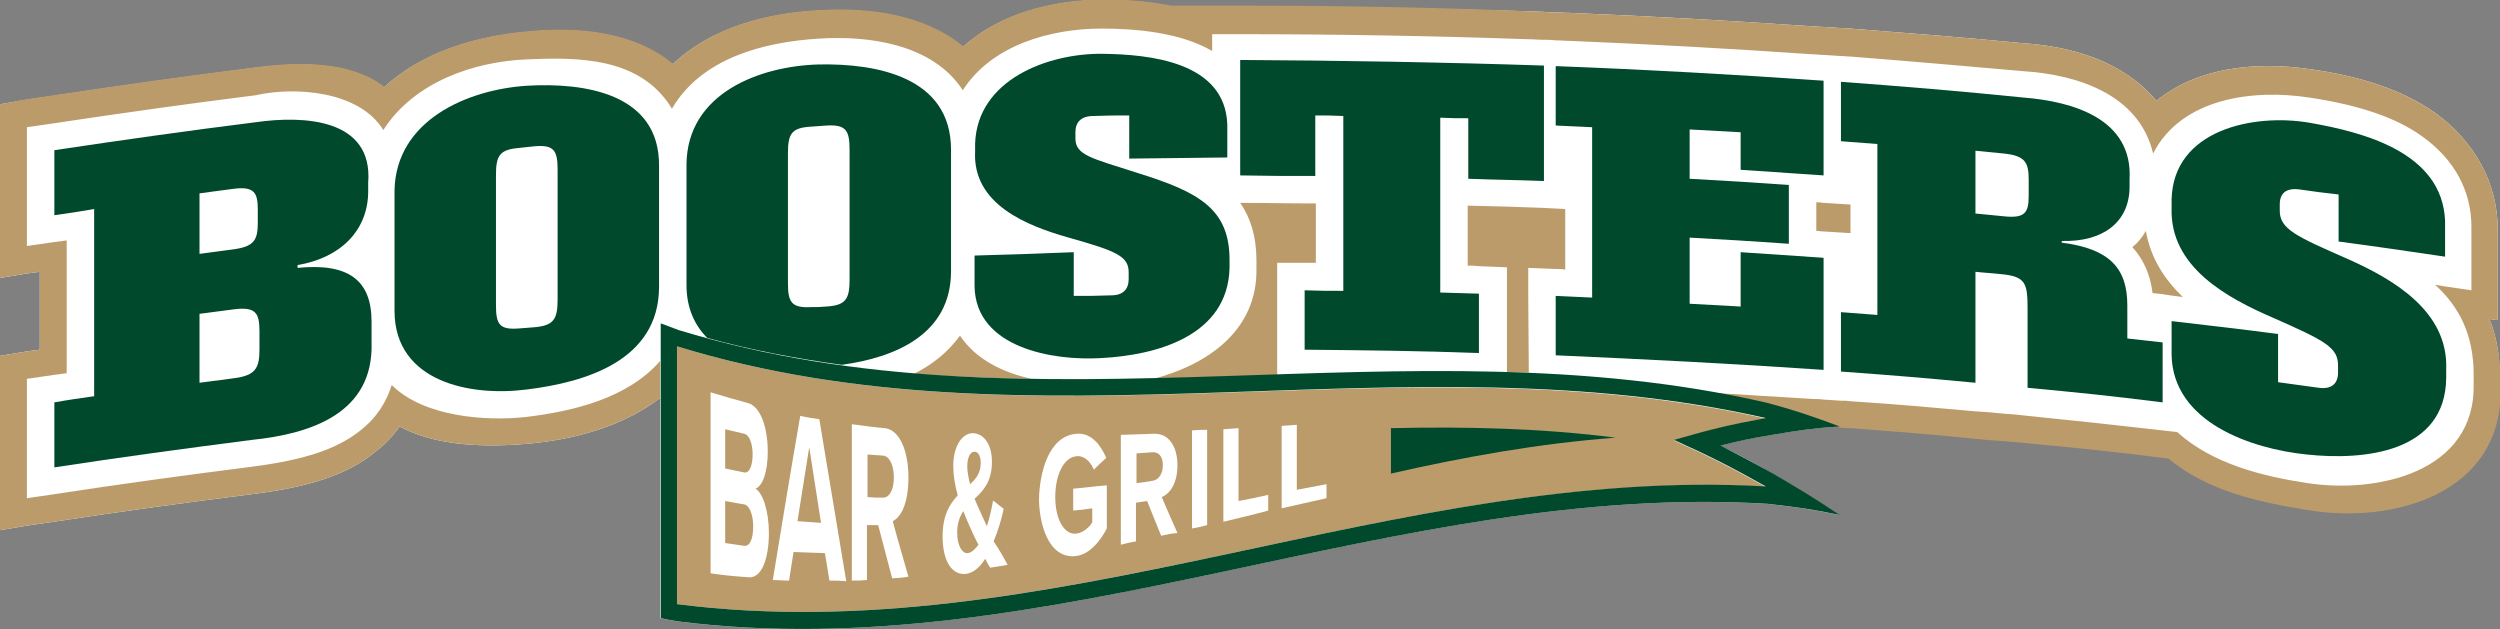
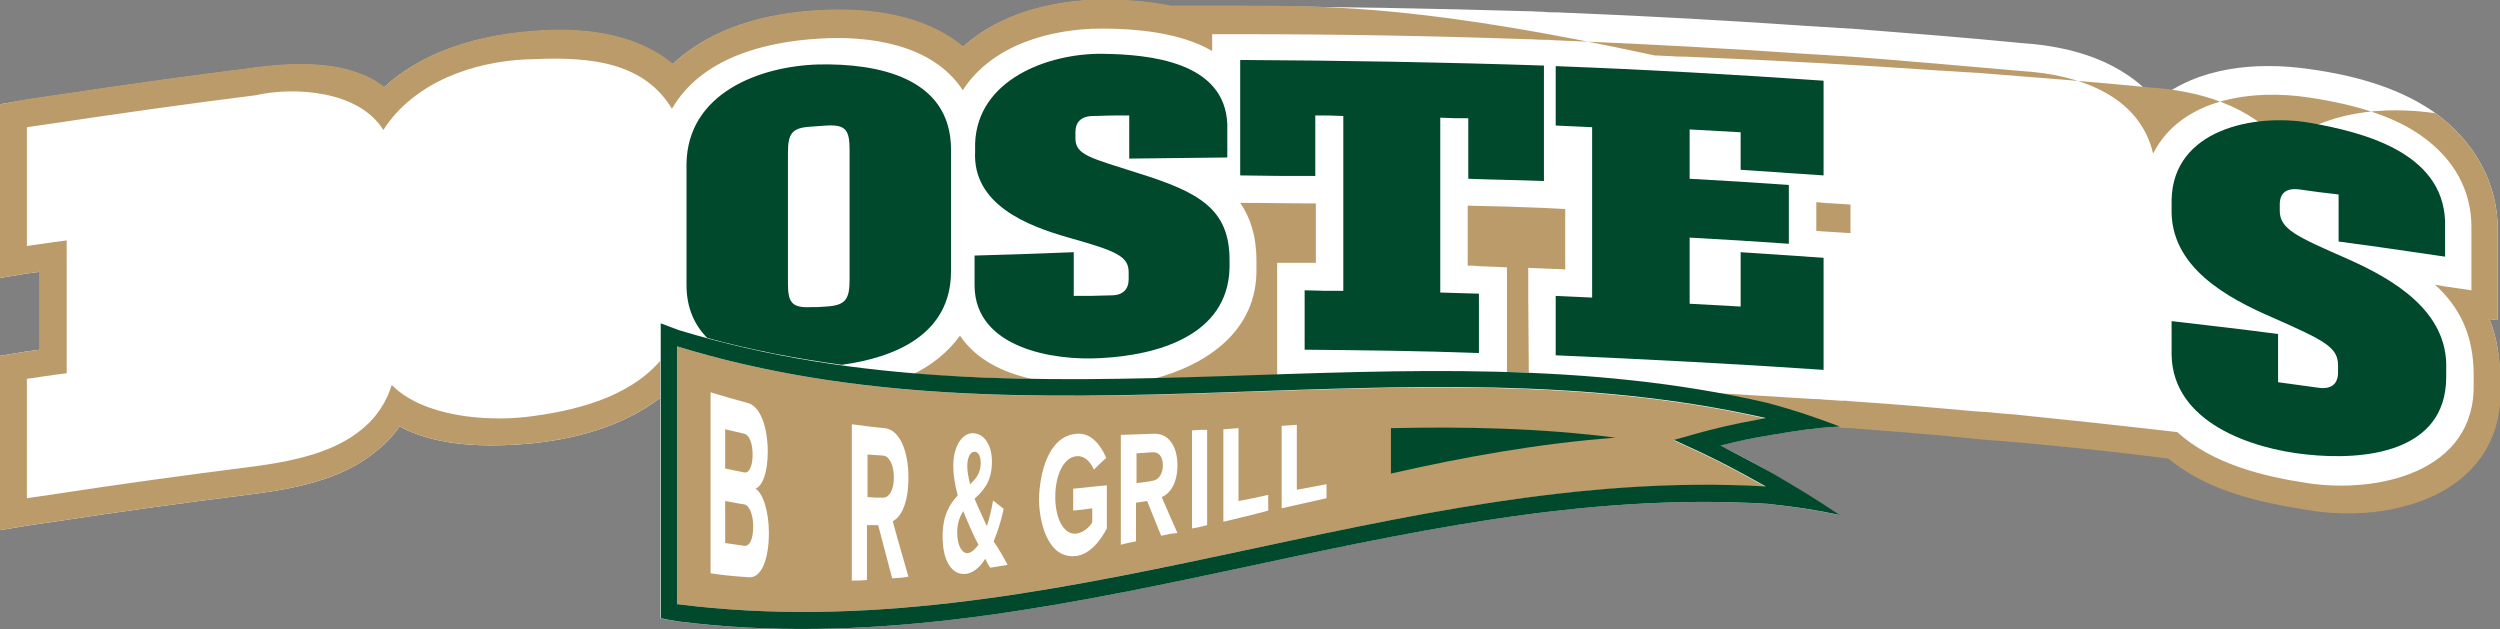
<svg xmlns="http://www.w3.org/2000/svg" id="Layer_1" x="0px" y="0px" viewBox="0 0 446.1 112.3" style="enable-background:new 0 0 446.1 112.3;" xml:space="preserve">
  <rect x="0" y="0" width="446.1" height="112.3" fill="#808080" stroke="none" />
  <style type="text/css">	.st0{fill:#FFFFFF;}	.st1{fill:#BC9B6A;}	.st2{fill:none;}	.st3{fill:#00492C;}</style>
  <path class="st0" d="M444.2,56.9c0.6,0.1,0.9,0.2,1.5,0.2v-4.9c0-1.9,0-2.9,0-4.9V41c0-8.2-4-15.6-11.1-20.8 c-5.6-4-13.1-6.6-22.7-7.9c-9.2-1.3-19.7-0.4-27.1,5.7c-6-7.1-15-9.7-23.9-10.3c-10.2-1-20.4-1.8-30.7-2.6c-0.7,0-1.1-0.1-1.8-0.1 c-1.2-0.1-1.8-0.1-3.1-0.2c-0.7,0-1.1-0.1-1.8-0.1c-14.4-1-28.8-1.8-43.3-2.4c-1.1,0-1.6-0.1-2.7-0.1c-0.9,0-1.3,0-2.2-0.1 c-1.1,0-1.6-0.1-2.7-0.1c-17.2-0.5-34.3-0.8-51.5-0.9c-2,0-2.9,0-4.9,0c-2.9,0-4.4,0-7.4,0c-4.4-0.9-8.8-1.1-12.3-1.1 c-8.7,0.1-18.1,2.4-24.7,8.4c-7.1-5.9-17.1-7-25.8-6.5c-9.2,0.5-19.1,3-26,9.6c-7.1-5.9-17.3-6.7-26.1-5.8c-9,0.8-18.6,3.6-25.4,9.9 c-6.1-4.7-15.2-4.5-23-3.5c-12,1.5-24,3.2-36,5c-1.9,0.3-2.9,0.4-4.8,0.7S1.9,18.3,0,18.6v31c1.9-0.3,2.9-0.5,4.8-0.8 c0.9-0.1,1.4-0.2,2.3-0.3v13.9c-0.9,0.1-1.4,0.2-2.3,0.3C2.9,63,1.9,63.2,0,63.5v31.1c1.9-0.3,2.9-0.5,4.8-0.8s2.9-0.4,4.8-0.7 c11.7-1.8,23.4-3.4,35.2-4.9c10.5-1.3,17.2-3.5,22.2-7.6c1.7-1.3,3.1-2.8,4.3-4.5c5.6,3,13.2,3.9,22.6,3.1c8.3-0.7,17.1-3,23.9-8.2 c0,4,0,7.7,0,13c0,9.2,0,13.8,0,23c0,1.3,0,2,0,3.3c1.3,0.3,1.9,0.4,3.2,0.6c66.4,8.3,128-25,194.3-21c5.2,0.6,7.7,0.9,12.9,2 c-4.8-3.2-7.3-4.7-12.1-7.5c-3.7-2.1-5.5-3.1-9.2-4.9c3.7-0.9,5.5-1.3,9.2-1.9c4.8-0.8,7.3-1.2,12.1-1.5c-0.1,0-0.1,0-0.2-0.1 c0.1,0,0.2,0,0.3,0c0.7,0.1,1.1,0.1,1.8,0.1c8.9,0.7,13.4,1,22.2,1.9c1.9,0.2,2.9,0.3,4.9,0.4c1.8,0.2,2.6,0.2,4.4,0.4 c9.6,0.9,14.5,1.4,24.1,2.6c0.4,0.1,0.6,0.1,1,0.1c7.1,5.9,16.2,7.8,24.8,9.2c15.2,2.6,35-2.8,34.5-21.9v-1.5 C446.1,63.6,445.5,60.1,444.2,56.9L444.2,56.9z M171.3,67.2c0,0-0.1,0-0.1,0C171.2,67.2,171.2,67.2,171.3,67.2 C171.2,67.2,171.3,67.2,171.3,67.2L171.3,67.2z" />
  <path class="st1" d="M324.1,36.1v5.1c0.5,0,0.8,0.1,1.3,0.1c1.9,0.1,2.9,0.2,4.8,0.3v-5.1c-1.9-0.1-2.8-0.2-4.8-0.3 C324.8,36.1,324.6,36.1,324.1,36.1z" />
-   <path class="st1" d="M382.9,41.2c-0.6,1.1-1.4,2.1-2.4,2.9c2,2.2,3.2,4.9,3.6,8.2c1.2,0.1,1.9,0.2,3.1,0.4c0.9,0.1,1.4,0.2,2.3,0.3 C386.3,49.9,383.8,46.2,382.9,41.2L382.9,41.2z" />
  <path class="st2" d="M117.9,57.8c1.3,0.5,1.9,0.7,3.2,1.2c1.7,0.5,3.4,1,5.1,1.5c-2.3-2.3-3.7-5.4-3.7-9.4c0-8.7,0-13,0-21.7 c0.2-12.5,12.9-17.5,23.6-17.7c10.3-0.2,23.7,2.2,23.6,15.2c0,8.7,0,13,0,21.7c0,11.3-10,15.4-19.5,16.8c4.3,0.6,8.6,1.1,12.9,1.4 c3.2-1.6,6-3.8,8.2-6.8c2.9,4.3,7.7,6.6,12.8,7.7c7.2,0.1,14.5,0,21.7-0.1c9.6-2.4,18.5-8.6,18.4-19.7v-1.4c0-4.4-1.1-7.7-2.9-10.3 c5.4,0,8,0,13.4,0.1c0,0,0.1,0,0.1,0V47c-0.8,0-1.2,0-2,0c-2,0-2.9,0-4.9,0v19.9c13.6-0.4,27.2-0.8,40.9-0.4V47.7 c-2-0.1-2.9-0.1-4.9-0.2c-0.8,0-1.2,0-2.1-0.1c0-4.3,0-6.4,0-10.7c0,0,0.1,0,0.1,0c5.4,0.2,8.1,0.2,13.5,0.4 c1.5,0.1,2.3,0.1,3.8,0.2v10.7c-0.7,0-1,0-1.7-0.1c-2-0.1-2.9-0.1-4.9-0.2v18.7c10.5,0.4,20.9,1.3,31.3,3.1c6.5,0.4,13,0.8,19.5,1.2 c0.7,0.1,1.1,0.1,1.8,0.1c1.2,0.1,1.9,0.1,3.1,0.2c0.7,0.1,1.1,0.1,1.8,0.1c8.9,0.7,13.4,1,22.2,1.8c1.9,0.2,2.9,0.3,4.9,0.4 c1.8,0.2,2.7,0.2,4.4,0.4c9.6,0.9,14.5,1.4,24.1,2.6c1.1,0.1,1.6,0.2,2.6,0.3c6.2,5.7,15.3,7.9,23.2,9.1 c12.3,1.9,30.2-1.9,29.7-17.8v-1.5c0-7.2-2.6-12.2-6.9-16.1c0.7,0.1,1,0.2,1.7,0.3c1.9,0.3,2.9,0.4,4.8,0.7V40.3 c0-6.4-3-12-8.7-16.1c-4.8-3.5-11.6-5.7-20.3-7c-9.8-1.5-22.8,0-27.8,10c-2.5-10.6-13.6-14.1-23.2-14.7c-10.2-1-20.4-1.8-30.7-2.6 c-0.7,0-1.1-0.1-1.8-0.1c-1.2-0.1-1.9-0.1-3.1-0.2c-0.7,0-1.1-0.1-1.8-0.1c-14.4-1-28.8-1.8-43.3-2.4c-1.1,0-1.6-0.1-2.7-0.1 c-0.9,0-1.3,0-2.2-0.1c-1.1,0-1.6-0.1-2.7-0.1c-17.2-0.5-34.3-0.8-51.5-0.9c-2,0-2.9,0-4.9,0v3c-5.8-3.5-14-4.1-19.7-4 c-9.1,0-19.5,2.9-24.8,11c-5.3-8.3-16.9-9.8-25.8-9.2c-9.6,0.6-20.8,3.4-26.1,12.5c-5.6-9.3-17-9.1-26-8.8 c-9.3,0.4-20.1,4-25.5,12.6c-4.3-7-15.8-7.8-22.8-6.2c-12,1.5-24,3.2-36,5c-1.9,0.3-2.9,0.4-4.8,0.7v21.3c1.9-0.3,2.9-0.4,4.8-0.7 c0.9-0.1,1.4-0.2,2.3-0.3v23.6c-0.9,0.1-1.4,0.2-2.3,0.3c-1.9,0.3-2.9,0.4-4.8,0.7v21.4c1.9-0.3,2.9-0.4,4.8-0.7 c11.7-1.8,23.4-3.4,35.2-4.9c9.5-1.2,15.3-3.1,19.4-6.4c3-2.4,4.7-5.3,5.7-8.2c5.7,5.6,16.8,6.5,24,5.7c8.3-0.9,18-3.2,23.9-10 c0-1.1,0-2.2,0-3.4C117.9,59.7,117.9,59.1,117.9,57.8L117.9,57.8z M387.2,57.4c7.6,0.9,11.4,1.3,19,2.3v8.6c2.9,0.4,4.4,0.6,7.3,1 c2.3,0.3,3.4-0.8,3.4-2.7v-1.3c0-3.2-2.3-4.5-11.6-8.5c-8.1-3.6-18.5-9-18.1-19.5c0-0.6,0-0.9,0-1.6c0.4-12.5,14.8-15.3,24.7-13.7 c9.7,1.6,23.6,5.3,24.2,17.5v6.4c-7.6-1.2-11.4-1.7-19-2.7v-8.4c-2.8-0.4-4.2-0.6-7-0.9c-2.3-0.3-3.5,0.7-3.5,2.7v1.1 c0,3.3,3,4.6,12.1,8.6c8.2,3.6,18,9.2,17.7,19.7v1.5c-0.1,13.4-14.7,14.8-24.9,13.7c-9.8-1.1-23.9-5.7-24.4-17.7L387.2,57.4 L387.2,57.4z M328.4,55.7c2.6,0.2,3.9,0.3,6.5,0.5c0-10.2,0-20.3,0-30.5c-2.6-0.2-3.9-0.3-6.5-0.5V14.6c10.8,0.8,21.7,1.7,32.5,2.8 c8.8,0.7,19.6,3.7,19,14.6v1.6c-0.1,6.2-4.8,9.7-12.1,9.5v0.3c8.6,1.1,11.7,4.6,11.7,11.2v5.9c2.5,0.3,3.8,0.4,6.3,0.7v10.6 c-9.6-1.1-14.4-1.6-24.1-2.6v-14c0-4.7-0.3-5.8-4.9-6.3c-1.8-0.2-2.6-0.2-4.4-0.4v19.8c-9.6-0.9-14.4-1.3-24-2L328.4,55.7 L328.4,55.7z M277.6,11.8c15.9,0.7,31.8,1.5,47.8,2.6v16.9c-5.9-0.4-8.9-0.6-14.8-1v-6.7c-3.6-0.2-5.5-0.3-9.1-0.5v8.8 c7.1,0.4,10.6,0.6,17.7,1.1v10.5c-7.1-0.5-10.6-0.7-17.7-1.1v11.8c3.6,0.2,5.5,0.3,9.1,0.5v-9.7c5.9,0.4,8.9,0.6,14.8,1v20 c-15.9-1.1-31.8-2-47.8-2.6c0-4.3,0-6.4,0-10.6c2.6,0.1,3.9,0.2,6.5,0.3V22.6c-2.6-0.1-3.9-0.2-6.5-0.3 C277.6,22.3,277.6,11.8,277.6,11.8z M221.2,10.7c18.1,0,36.1,0.4,54.2,1v20.6c-5.4-0.2-8.1-0.3-13.5-0.4V21.1c-2-0.1-3-0.1-5-0.1 v31.2c2.8,0.1,4.2,0.1,6.9,0.2V63c-10.4-0.3-20.7-0.5-31.1-0.6V51.8c2.8,0,4.1,0,6.9,0.1c0-10.4,0-20.8,0-31.2c-2,0-3,0-5-0.1v10.8 c-5.4,0-8.1-0.1-13.5-0.1L221.2,10.7L221.2,10.7z M198.1,52.8c2.2,0,3.1-1.2,3.1-2.9v-1.2c0-2.9-2.2-3.8-10.7-6.2 c-7.4-2.1-17.2-5.9-16.7-15.4v-1.4c0.5-11.4,13-16,22.7-16c8.5,0.1,22,1.4,22.3,12.6c0,2.3,0,3.5,0,5.9c-7,0-10.5,0.1-17.5,0.2v-7.7 c-2.6,0-3.9,0.1-6.4,0.1c-2.2,0-3.2,1.1-3.2,2.9v1.1c0,3,2.8,3.5,11.2,6.2c10.9,3.4,16.3,6.4,16.3,15.5v1.4 c-0.3,12.2-13.1,15.6-23,16c-8.4,0.4-22.3-1.8-22.5-12.8c0-2.2,0-3.3,0-5.5c7-0.2,10.5-0.3,17.5-0.5v7.8 C194.1,52.9,195.5,52.8,198.1,52.8z M44.9,78.5C33.1,80,21.4,81.6,9.7,83.4V71.7c2.8-0.4,4.3-0.6,7.1-1.1c0-11.1,0-22.2,0-33.4 c-2.8,0.4-4.3,0.6-7.1,1.1V26.8c12-1.8,24-3.5,36-5c8.4-1.2,20.9-0.8,20,10.8v1.5c0,7-4.8,11.9-12.6,13.2v0.5 c9.1-0.9,13.2,2.2,13.2,9.6v3.7C66.7,73.7,55.6,77.3,44.9,78.5L44.9,78.5z M94,69.5c-10,1.2-23.5-1.3-23.6-13.9V33.9 C70.7,21.5,83.3,16,94,15.3c10.2-0.6,23.7,1.3,23.6,14.3c0,8.7,0,13,0,21.7C117.5,64.3,104.6,68.2,94,69.5L94,69.5z" />
  <path class="st2" d="M171.2,67.2c0,0,0.1,0,0.1,0C171.2,67.2,171.2,67.2,171.2,67.2C171.2,67.2,171.2,67.2,171.2,67.2L171.2,67.2z" />
  <path class="st2" d="M95.4,26.2c-1.1,0.1-1.7,0.2-2.8,0.3c-3.5,0.3-4.1,1.5-4.1,4.9c0,9.2,0,13.9,0,23.1c0,3.5,0.6,4.5,4.2,4.2 c1-0.1,1.6-0.1,2.6-0.2c3.5-0.3,4.2-1.5,4.2-4.9c0-9.2,0-13.9,0-23.1C99.5,26.9,98.8,25.9,95.4,26.2L95.4,26.2z" />
  <path class="st2" d="M41.8,55.2c-2.4,0.3-3.7,0.5-6.1,0.8v12.3c2.4-0.3,3.7-0.5,6.1-0.8c3.9-0.5,4.6-1.9,4.6-5.2v-3.1 C46.3,55.9,45.7,54.7,41.8,55.2L41.8,55.2z" />
  <path class="st2" d="M362,34.9v-2.8c0-3.1-0.6-4.3-4.4-4.7c-2-0.2-3-0.3-5.1-0.5v11.2c2,0.2,3.1,0.3,5.1,0.5 C361.4,38.9,362,37.9,362,34.9L362,34.9z" />
  <path class="st2" d="M46,39.7v-2.3c0-2.9-0.6-4.2-4.4-3.7c-2.4,0.3-3.6,0.5-6,0.8v10.8c2.4-0.3,3.6-0.5,6-0.8 C45.5,44,46,42.8,46,39.7L46,39.7z" />
  <path class="st2" d="M147.5,22.5c-1.1,0.1-1.7,0.1-2.8,0.2c-3.5,0.2-4.1,1.3-4.1,4.8c0,9.2,0,13.9,0,23.1c0,3.5,0.6,4.5,4.2,4.3 c1.1-0.1,1.6-0.1,2.6-0.1c3.5-0.2,4.2-1.3,4.2-4.8c0-9.2,0-13.9,0-23.1C151.6,23.4,150.9,22.3,147.5,22.5L147.5,22.5z" />
  <path class="st1" d="M227.9,51.8v-4.9c2,0,2.9,0,4.9,0c0.8,0,1.2,0,2,0V36.3c0,0-0.1,0-0.1,0c-5.4,0-8-0.1-13.4-0.1 c1.8,2.6,2.9,5.9,2.9,10.3v1.4c0.2,11.1-8.8,17.2-18.4,19.7c7.4-0.2,14.7-0.4,22.1-0.7L227.9,51.8L227.9,51.8z" />
  <path class="st1" d="M272.7,52.7v-4.9c2,0.1,2.9,0.1,4.9,0.2c0.7,0,1,0,1.7,0.1V37.3c-1.5-0.1-2.3-0.1-3.8-0.2 c-5.4-0.2-8.1-0.3-13.5-0.4c0,0-0.1,0-0.1,0c0,4.3,0,6.4,0,10.7c0.8,0,1.2,0,2.1,0.1c2,0.1,2.9,0.1,4.9,0.2v18.7 c1.3,0,2.6,0.1,3.9,0.1L272.7,52.7L272.7,52.7z" />
  <path class="st1" d="M171.3,59.9c-2.2,3-5,5.2-8.2,6.8c2.7,0.2,5.3,0.4,8,0.5c0,0,0,0,0.1,0c0,0,0,0,0.1,0c4.3,0.2,8.6,0.4,12.8,0.4 C179,66.5,174.2,64.2,171.3,59.9L171.3,59.9z" />
-   <path class="st1" d="M444.2,56.9c0.6,0.1,0.9,0.2,1.5,0.2v-4.9c0-1.9,0-2.9,0-4.9V41c0-8.2-4-15.6-11.1-20.8 c-5.6-4-13.1-6.6-22.7-7.9c-9.2-1.3-19.7-0.4-27.1,5.7c-6-7.1-15-9.7-23.9-10.3c-10.2-1-20.4-1.8-30.7-2.6c-0.7,0-1.1-0.1-1.8-0.1 c-1.2-0.1-1.8-0.1-3.1-0.2c-0.7,0-1.1-0.1-1.8-0.1c-14.4-1-28.8-1.8-43.3-2.4c-1.1,0-1.6-0.1-2.7-0.1c-0.9,0-1.3,0-2.2-0.1 c-1.1,0-1.6-0.1-2.7-0.1C255.5,1.3,238.4,1,221.2,1c-2,0-2.9,0-4.9,0c-2.9,0-4.4,0-7.4,0c-4.4-0.9-8.8-1.1-12.3-1.1 c-8.7,0.1-18.1,2.4-24.7,8.4c-7.1-5.9-17.1-7-25.8-6.5c-9.2,0.5-19.1,3-26,9.6c-7.1-5.9-17.3-6.7-26.1-5.8c-9,0.8-18.6,3.6-25.4,9.9 c-6.1-4.7-15.2-4.5-23-3.5c-12,1.5-24,3.2-36,5c-1.9,0.3-2.9,0.4-4.8,0.7S1.9,18.3,0,18.6v31c1.9-0.3,2.9-0.5,4.8-0.8 c0.9-0.1,1.4-0.2,2.3-0.3v13.9c-0.9,0.1-1.4,0.2-2.3,0.3C2.9,63,1.9,63.2,0,63.5v31.1c1.9-0.3,2.9-0.5,4.8-0.8s2.9-0.4,4.8-0.7 c11.7-1.8,23.4-3.4,35.2-4.9c10.5-1.3,17.2-3.5,22.2-7.6c1.7-1.3,3.1-2.8,4.3-4.5c5.6,3,13.2,3.9,22.6,3.1c8.3-0.7,17.1-3,23.9-8.2 c0-2.1,0-4.2,0-6.6c-5.8,6.7-15.6,9-23.9,10c-7.2,0.8-18.3,0-24-5.7c-0.9,2.9-2.6,5.8-5.7,8.2c-4.2,3.3-10,5.2-19.4,6.4 c-11.8,1.5-23.5,3.1-35.2,4.9c-1.9,0.3-2.9,0.4-4.8,0.7V67.6c1.9-0.3,2.9-0.4,4.8-0.7c0.9-0.1,1.4-0.2,2.3-0.3V42.9 c-0.9,0.1-1.4,0.2-2.3,0.3c-1.9,0.3-2.9,0.4-4.8,0.7V22.7c1.9-0.3,2.9-0.4,4.8-0.7c12-1.8,24-3.5,36-5c7-1.6,18.5-0.8,22.8,6.2 c5.5-8.6,16.2-12.2,25.5-12.6c9.1-0.4,20.4-0.5,26,8.8c5.3-9.1,16.5-11.9,26.1-12.5c8.9-0.6,20.4,0.9,25.8,9.2 c5.2-8.1,15.7-11,24.8-11c5.7,0,13.9,0.6,19.7,4v-3c2,0,2.9,0,4.9,0c17.2,0,34.3,0.3,51.5,0.9c1.1,0,1.6,0.1,2.7,0.1 c0.9,0,1.3,0,2.2,0.1c1.1,0,1.6,0.1,2.7,0.1c14.4,0.6,28.9,1.4,43.3,2.4c0.7,0,1.1,0.1,1.8,0.1c1.2,0.1,1.9,0.1,3.1,0.2 c0.7,0,1.1,0.1,1.8,0.1c10.2,0.8,20.5,1.7,30.7,2.6c9.6,0.6,20.7,4.1,23.2,14.7c5.1-10,18-11.5,27.8-10c8.7,1.3,15.5,3.5,20.3,7 c5.7,4.1,8.7,9.7,8.7,16.1v11.3c-1.9-0.3-2.9-0.4-4.8-0.7c-0.7-0.1-1-0.2-1.7-0.3c4.3,3.9,6.9,8.9,6.9,16.1v1.5 c0.4,16-17.4,19.7-29.7,17.8c-7.9-1.2-16.9-3.4-23.2-9.1c-1.1-0.1-1.6-0.2-2.6-0.3c-9.6-1.1-14.4-1.6-24.1-2.6 c-1.8-0.2-2.7-0.3-4.4-0.4c-1.9-0.2-2.9-0.3-4.9-0.4c-8.9-0.8-13.3-1.2-22.2-1.8c-0.7-0.1-1.1-0.1-1.8-0.1c-1.2-0.1-1.9-0.1-3.1-0.2 c-0.7-0.1-1.1-0.1-1.8-0.1c-6.5-0.4-13-0.8-19.5-1.2c3.8,0.6,7.6,1.4,11.4,2.2c5.1,1.4,7.7,2.2,12.7,4.1c0.1,0,0.2,0,0.3,0 c0.7,0.1,1.1,0.1,1.8,0.1c8.9,0.7,13.4,1,22.2,1.9c1.9,0.2,2.9,0.3,4.9,0.4c1.8,0.2,2.6,0.2,4.4,0.4c9.6,0.9,14.5,1.4,24.1,2.6 c0.4,0.1,0.6,0.1,1,0.1c7.1,5.9,16.2,7.8,24.8,9.2c15.2,2.6,35-2.8,34.5-21.9v-1.5C446.1,63.6,445.5,60.1,444.2,56.9L444.2,56.9z" />
-   <path class="st3" d="M66.3,57.4c0-7.4-4.1-10.5-13.2-9.6v-0.5c7.7-1.3,12.6-6.2,12.6-13.2v-1.5c0.9-11.5-11.6-12-20-10.8 c-12,1.5-24,3.2-36,5v11.6c2.8-0.4,4.3-0.6,7.1-1.1c0,11.1,0,22.2,0,33.4c-2.8,0.4-4.3,0.6-7.1,1.1v11.6c11.7-1.8,23.5-3.4,35.2-4.9 c10.7-1.1,21.8-4.8,21.4-17.4L66.3,57.4L66.3,57.4z M35.6,34.5c2.4-0.3,3.6-0.5,6-0.8c3.8-0.5,4.4,0.7,4.4,3.7v2.3 c0,3.1-0.6,4.3-4.4,4.8c-2.4,0.3-3.6,0.5-6,0.8L35.6,34.5L35.6,34.5z M46.3,62.3c0,3.3-0.6,4.7-4.6,5.2c-2.4,0.3-3.7,0.5-6.1,0.8V56 c2.4-0.3,3.7-0.5,6.1-0.8c3.9-0.5,4.6,0.6,4.6,3.9V62.3L46.3,62.3z" />
-   <path class="st3" d="M94,15.3C83.3,16,70.7,21.5,70.4,33.9v21.7C70.5,68.2,84,70.8,94,69.5c10.6-1.3,23.5-5.2,23.6-18.2 c0-8.7,0-13,0-21.7C117.7,16.6,104.2,14.7,94,15.3L94,15.3z M95.3,58.4c-1,0.1-1.6,0.1-2.6,0.2c-3.6,0.3-4.2-0.7-4.2-4.2 c0-9.2,0-13.9,0-23.1c0-3.5,0.6-4.6,4.1-4.9c1.1-0.1,1.7-0.2,2.8-0.3c3.5-0.3,4.1,0.8,4.1,4.2c0,9.2,0,13.9,0,23.1 C99.5,57,98.8,58.1,95.3,58.4L95.3,58.4z" />
+   <path class="st1" d="M444.2,56.9c0.6,0.1,0.9,0.2,1.5,0.2v-4.9c0-1.9,0-2.9,0-4.9V41c0-8.2-4-15.6-11.1-20.8 c-9.2-1.3-19.7-0.4-27.1,5.7c-6-7.1-15-9.7-23.9-10.3c-10.2-1-20.4-1.8-30.7-2.6c-0.7,0-1.1-0.1-1.8-0.1 c-1.2-0.1-1.8-0.1-3.1-0.2c-0.7,0-1.1-0.1-1.8-0.1c-14.4-1-28.8-1.8-43.3-2.4c-1.1,0-1.6-0.1-2.7-0.1c-0.9,0-1.3,0-2.2-0.1 c-1.1,0-1.6-0.1-2.7-0.1C255.5,1.3,238.4,1,221.2,1c-2,0-2.9,0-4.9,0c-2.9,0-4.4,0-7.4,0c-4.4-0.9-8.8-1.1-12.3-1.1 c-8.7,0.1-18.1,2.4-24.7,8.4c-7.1-5.9-17.1-7-25.8-6.5c-9.2,0.5-19.1,3-26,9.6c-7.1-5.9-17.3-6.7-26.1-5.8c-9,0.8-18.6,3.6-25.4,9.9 c-6.1-4.7-15.2-4.5-23-3.5c-12,1.5-24,3.2-36,5c-1.9,0.3-2.9,0.4-4.8,0.7S1.9,18.3,0,18.6v31c1.9-0.3,2.9-0.5,4.8-0.8 c0.9-0.1,1.4-0.2,2.3-0.3v13.9c-0.9,0.1-1.4,0.2-2.3,0.3C2.9,63,1.9,63.2,0,63.5v31.1c1.9-0.3,2.9-0.5,4.8-0.8s2.9-0.4,4.8-0.7 c11.7-1.8,23.4-3.4,35.2-4.9c10.5-1.3,17.2-3.5,22.2-7.6c1.7-1.3,3.1-2.8,4.3-4.5c5.6,3,13.2,3.9,22.6,3.1c8.3-0.7,17.1-3,23.9-8.2 c0-2.1,0-4.2,0-6.6c-5.8,6.7-15.6,9-23.9,10c-7.2,0.8-18.3,0-24-5.7c-0.9,2.9-2.6,5.8-5.7,8.2c-4.2,3.3-10,5.2-19.4,6.4 c-11.8,1.5-23.5,3.1-35.2,4.9c-1.9,0.3-2.9,0.4-4.8,0.7V67.6c1.9-0.3,2.9-0.4,4.8-0.7c0.9-0.1,1.4-0.2,2.3-0.3V42.9 c-0.9,0.1-1.4,0.2-2.3,0.3c-1.9,0.3-2.9,0.4-4.8,0.7V22.7c1.9-0.3,2.9-0.4,4.8-0.7c12-1.8,24-3.5,36-5c7-1.6,18.5-0.8,22.8,6.2 c5.5-8.6,16.2-12.2,25.5-12.6c9.1-0.4,20.4-0.5,26,8.8c5.3-9.1,16.5-11.9,26.1-12.5c8.9-0.6,20.4,0.9,25.8,9.2 c5.2-8.1,15.7-11,24.8-11c5.7,0,13.9,0.6,19.7,4v-3c2,0,2.9,0,4.9,0c17.2,0,34.3,0.3,51.5,0.9c1.1,0,1.6,0.1,2.7,0.1 c0.9,0,1.3,0,2.2,0.1c1.1,0,1.6,0.1,2.7,0.1c14.4,0.6,28.9,1.4,43.3,2.4c0.7,0,1.1,0.1,1.8,0.1c1.2,0.1,1.9,0.1,3.1,0.2 c0.7,0,1.1,0.1,1.8,0.1c10.2,0.8,20.5,1.7,30.7,2.6c9.6,0.6,20.7,4.1,23.2,14.7c5.1-10,18-11.5,27.8-10c8.7,1.3,15.5,3.5,20.3,7 c5.7,4.1,8.7,9.7,8.7,16.1v11.3c-1.9-0.3-2.9-0.4-4.8-0.7c-0.7-0.1-1-0.2-1.7-0.3c4.3,3.9,6.9,8.9,6.9,16.1v1.5 c0.4,16-17.4,19.7-29.7,17.8c-7.9-1.2-16.9-3.4-23.2-9.1c-1.1-0.1-1.6-0.2-2.6-0.3c-9.6-1.1-14.4-1.6-24.1-2.6 c-1.8-0.2-2.7-0.3-4.4-0.4c-1.9-0.2-2.9-0.3-4.9-0.4c-8.9-0.8-13.3-1.2-22.2-1.8c-0.7-0.1-1.1-0.1-1.8-0.1c-1.2-0.1-1.9-0.1-3.1-0.2 c-0.7-0.1-1.1-0.1-1.8-0.1c-6.5-0.4-13-0.8-19.5-1.2c3.8,0.6,7.6,1.4,11.4,2.2c5.1,1.4,7.7,2.2,12.7,4.1c0.1,0,0.2,0,0.3,0 c0.7,0.1,1.1,0.1,1.8,0.1c8.9,0.7,13.4,1,22.2,1.9c1.9,0.2,2.9,0.3,4.9,0.4c1.8,0.2,2.6,0.2,4.4,0.4c9.6,0.9,14.5,1.4,24.1,2.6 c0.4,0.1,0.6,0.1,1,0.1c7.1,5.9,16.2,7.8,24.8,9.2c15.2,2.6,35-2.8,34.5-21.9v-1.5C446.1,63.6,445.5,60.1,444.2,56.9L444.2,56.9z" />
  <path class="st3" d="M169.7,48.4c0-8.7,0-13,0-21.7c0-13-13.3-15.4-23.6-15.2c-10.7,0.3-23.4,5.2-23.6,17.7c0,8.7,0,13,0,21.7 c0,4.1,1.5,7.2,3.7,9.4c8,2.2,16,3.7,24,4.8C159.7,63.8,169.7,59.7,169.7,48.4L169.7,48.4z M147.4,54.7c-1.1,0.1-1.6,0.1-2.6,0.1 c-3.6,0.2-4.2-0.9-4.2-4.3c0-9.2,0-13.9,0-23.1c0-3.5,0.6-4.6,4.1-4.8c1.1-0.1,1.7-0.1,2.8-0.2c3.5-0.2,4.1,0.9,4.1,4.4 c0,9.2,0,13.9,0,23.1C151.6,53.4,150.9,54.5,147.4,54.7L147.4,54.7z" />
  <path class="st3" d="M173.9,45.6c0,2.2,0,3.3,0,5.5c0.2,11,14,13.3,22.5,12.8c9.9-0.5,22.7-3.9,23-16.1v-1.4 c0-9.1-5.4-12.1-16.3-15.5c-8.4-2.7-11.2-3.2-11.2-6.2v-1.1c0-1.8,1-2.9,3.2-2.9c2.6-0.1,3.9-0.1,6.4-0.1v7.7 c7-0.1,10.5-0.1,17.5-0.2c0-2.3,0-3.5,0-5.9c-0.4-11.2-13.9-12.5-22.3-12.6c-9.7-0.1-22.3,4.6-22.7,16v1.4 c-0.5,9.5,9.3,13.3,16.7,15.4c8.5,2.4,10.7,3.3,10.7,6.2v1.2c0,1.8-1,2.9-3.1,2.9c-2.7,0.1-4,0.1-6.7,0.1v-7.8 C184.4,45.3,180.9,45.4,173.9,45.6L173.9,45.6z" />
  <path class="st3" d="M234.7,31.4V20.6c2,0,3,0,5,0.1c0,10.4,0,20.8,0,31.2c-2.8,0-4.1,0-6.9-0.1v10.6c10.4,0.1,20.7,0.2,31.1,0.6 V52.4c-2.8-0.1-4.2-0.1-6.9-0.2V21c2,0.1,3,0.1,5,0.1v10.8c5.4,0.2,8.1,0.2,13.5,0.4V11.7c-18.1-0.6-36.1-0.9-54.2-1v20.6 C226.6,31.4,229.3,31.4,234.7,31.4L234.7,31.4z" />
  <path class="st3" d="M284.1,53.1c-2.6-0.1-3.9-0.2-6.5-0.3c0,4.3,0,6.4,0,10.6c15.9,0.7,31.8,1.5,47.8,2.6v-20 c-5.9-0.4-8.9-0.6-14.8-1v9.7c-3.6-0.2-5.5-0.3-9.1-0.5V42.4c7.1,0.4,10.6,0.6,17.7,1.1V33c-7.1-0.5-10.6-0.7-17.7-1.1v-8.8 c3.6,0.2,5.5,0.3,9.1,0.5v6.7c5.9,0.4,8.9,0.6,14.8,1V14.4c-15.9-1.1-31.8-2-47.8-2.6v10.6c2.6,0.1,3.9,0.2,6.5,0.3 C284.1,22.6,284.1,53.1,284.1,53.1z" />
-   <path class="st3" d="M352.5,48.5c1.8,0.2,2.6,0.2,4.4,0.4c4.6,0.4,4.9,1.6,4.9,6.3v14c9.6,0.9,14.5,1.4,24.1,2.6V61.1 c-2.5-0.3-3.8-0.4-6.3-0.7v-5.9c0-6.6-3.1-10.1-11.7-11.2V43c7.3,0.2,12-3.3,12.1-9.5V32c0.6-10.8-10.1-13.9-19-14.6 c-10.8-1.1-21.6-2-32.5-2.8v10.6c2.6,0.2,3.9,0.3,6.5,0.5c0,10.2,0,20.3,0,30.5c-2.6-0.2-3.9-0.3-6.5-0.5v10.6 c9.6,0.7,14.4,1.1,24,2L352.5,48.5L352.5,48.5z M352.5,26.9c2,0.2,3.1,0.3,5.1,0.5c3.8,0.4,4.4,1.6,4.4,4.7v2.8c0,3-0.6,4.1-4.4,3.7 c-2-0.2-3-0.3-5.1-0.5V26.9L352.5,26.9z" />
  <path class="st3" d="M411.6,81.1c10.2,1.1,24.8-0.3,24.9-13.7v-1.5c0.4-10.4-9.5-16.1-17.6-19.7c-9.1-4-12.1-5.3-12.1-8.6v-1.1 c0-2,1.1-3,3.5-2.7c2.8,0.4,4.2,0.6,7,0.9v8.4c7.6,1,11.4,1.6,19,2.7v-6.4c-0.5-12.2-14.5-15.8-24.2-17.5 c-9.9-1.7-24.3,1.2-24.6,13.7c0,0.6,0,0.9,0,1.6c-0.3,10.5,10,16,18.1,19.5c9.3,4.1,11.6,5.3,11.6,8.5v1.3c0,1.9-1.1,3-3.4,2.7 c-2.9-0.4-4.4-0.6-7.3-1v-8.6c-7.6-1-11.4-1.4-19-2.3v6C387.7,75.4,401.8,80.1,411.6,81.1L411.6,81.1z" />
  <g>
    <path class="st1" d="M315.1,74.7C250.6,60,184.7,81.4,120.8,61.8c0,9.2,0,13.8,0,23s0,13.8,0,23c66.4,8.5,128-24.8,194.3-20.9  c-6.6-3.7-9.8-5.3-16.4-8.3C305.3,76.7,308.6,75.8,315.1,74.7L315.1,74.7z" />
    <path class="st3" d="M307,79.5c3.7-0.9,5.5-1.3,9.2-1.9c4.8-0.8,7.3-1.2,12.1-1.5c-5.2-1.9-7.7-2.8-12.9-4.2  C250.9,57,185,78.4,121.1,58.9c-1.3-0.5-1.9-0.7-3.2-1.2c0,1.3,0,2,0,3.3c0,9.2,0,13.8,0,23s0,13.8,0,23c0,1.3,0,2,0,3.3  c1.3,0.3,1.9,0.4,3.2,0.6c66.4,8.3,128-25,194.3-21c5.2,0.6,7.7,0.9,12.9,2c-4.8-3.2-7.3-4.7-12.1-7.5  C312.5,82.4,310.7,81.4,307,79.5L307,79.5z M120.8,107.8c0-9.2,0-13.8,0-23s0-13.8,0-23c63.9,19.6,129.7-1.9,194.3,12.8  c-6.6,1.2-9.8,2-16.4,3.9c6.6,3,9.8,4.6,16.4,8.3C248.9,83,187.3,116.3,120.8,107.8L120.8,107.8z" />
    <g>
      <g>
        <path class="st0" d="M126.8,102.3c0-10.8,0-21.5,0-32.3c2.6,0.8,4,1.2,6.6,1.9c2.4,0.6,3.6,4.6,3.6,8.7c0,3.8-1,6.2-2.2,6.6    c1.3,0.7,2.4,4,2.4,7.9c0,4.6-1.3,8.2-3.7,7.9C130.8,102.8,129.5,102.7,126.8,102.3L126.8,102.3z M129.4,83.6    c1.3,0.3,2,0.4,3.4,0.7c0.9,0.2,1.5-1.2,1.5-3.2s-0.6-3.5-1.5-3.7c-1.3-0.3-2-0.5-3.4-0.8C129.4,79.4,129.4,80.8,129.4,83.6z     M129.4,96.9c1.4,0.2,2.1,0.3,3.4,0.5c1,0.1,1.6-1.2,1.6-3.5c0-1.9-0.6-3.7-1.6-3.9c-1.4-0.2-2.1-0.4-3.4-0.6    C129.4,92.4,129.4,93.9,129.4,96.9z" />
-         <path class="st0" d="M148,103.6c-0.3-2-0.5-3-0.8-4.9c-2.2-0.1-3.4-0.1-5.6-0.2c-0.3,2-0.5,3.1-0.8,5.1c-1.2,0-1.8-0.1-2.9-0.1    c1.6-9.8,3.2-19.5,4.9-29.3c1.3,0.3,2,0.4,3.4,0.6c1.6,9.6,3.2,19.3,4.8,28.9C149.8,103.6,149.2,103.6,148,103.6L148,103.6z     M144.4,79.8c-0.7,4.4-1.4,8.8-2.1,13.2c1.7,0.1,2.5,0.2,4.2,0.3C145.8,88.8,145.1,84.3,144.4,79.8L144.4,79.8z" />
        <path class="st0" d="M159.2,103.2c-1-3.8-1.5-5.7-2.5-9.5c-0.8,0-1.2,0-2,0v9.8c-1.1,0.1-1.6,0.1-2.7,0.1V75.7    c2.4,0.3,3.5,0.5,5.9,0.7c2.6,0.3,4.2,4,4.2,8.8s-1.4,7.1-2.8,7.8c1.1,4.1,1.7,6,2.8,9.9C161.1,103.1,160.5,103.1,159.2,103.2    L159.2,103.2z M157.6,81.3c-1.1-0.1-1.7-0.1-2.8-0.2v7.6c1.1,0.1,1.7,0.1,2.8,0.1c1.1,0,1.9-1.4,1.9-3.6S158.7,81.4,157.6,81.3z" />
        <path class="st0" d="M179.8,100.8c-1.2,0.2-1.8,0.3-3.1,0.5c-0.3-0.4-0.6-1-0.9-1.6c-0.9,1.5-2.1,2.5-3.4,2.7    c-2.3,0.3-4.2-1.9-4.2-6.7c0-3.8,1.3-5.8,2.7-7.3c-0.5-1.8-0.8-3.6-0.8-5.3c0-3.3,1.5-5.9,3.6-5.8c1.8,0.1,3.3,1.9,3.3,5.1    c0,3.6-1.6,5.2-3.1,6.6c0.4,1,0.8,1.8,1.1,2.5c0.4,0.8,0.7,1.6,1.1,2.4c0.5-1.6,0.9-3.3,1.1-4.6c0.8,0.6,1.1,0.9,1.9,1.5    c-0.4,1.9-1,3.9-1.8,5.8C178.2,97.9,179,99.3,179.8,100.8L179.8,100.8z M174.6,97.2c-0.6-1.1-1.1-2.2-1.4-2.9    c-0.4-0.9-0.9-2-1.3-3.1c-0.6,0.9-1.1,2.1-1.1,3.8c0,2.4,0.9,3.8,1.9,3.7C173.4,98.6,174,98,174.6,97.2L174.6,97.2z M173.1,86.4    c1.1-1,1.9-2,1.9-3.8c0-1.3-0.5-2-1.1-2c-0.8,0-1.3,1.1-1.3,2.6C172.6,84.1,172.8,85.2,173.1,86.4L173.1,86.4z" />
        <path class="st0" d="M192.2,77.4c2.5-0.2,4.2,2,5.2,4.3c-0.9,0.8-1.3,1.2-2.2,2.1c-0.6-1.4-1.7-2.5-3-2.4    c-2.3,0.1-3.9,3.2-3.9,7.3s1.7,6.9,3.9,6.5c1.1-0.2,2.2-1.1,2.7-2v-2.5c-1.3,0.2-2,0.3-3.4,0.4v-3.9c2.4-0.2,3.6-0.4,6-0.6v7.7    c-1.3,2.5-3.2,4.6-5.4,4.9c-5.1,0.7-6.7-6-6.7-10.2C185.5,84.6,187,77.7,192.2,77.4L192.2,77.4z" />
        <path class="st0" d="M207.2,95.6c-1-2.4-1.5-3.7-2.5-6.2c-0.8,0.1-1.2,0.2-2,0.3v6.9c-1.1,0.2-1.6,0.3-2.7,0.6    c0-6.5,0-13.1,0-19.6c2.4-0.1,3.5-0.1,5.9-0.2c2.6-0.1,4.2,2.2,4.2,5.6s-1.4,5.1-2.8,5.7c1.1,2.6,1.7,3.9,2.8,6.4    C209.1,95.2,208.5,95.3,207.2,95.6z M205.6,80.7c-1.1,0.1-1.7,0.1-2.8,0.2v5.3c1.1-0.1,1.7-0.2,2.8-0.4c1.1-0.1,1.9-1.2,1.9-2.8    S206.7,80.6,205.6,80.7L205.6,80.7z" />
        <path class="st0" d="M212.7,94.3c0-5.8,0-11.6,0-17.5c1.1-0.1,1.6-0.1,2.7-0.1v17C214.3,94,213.8,94.1,212.7,94.3L212.7,94.3z" />
        <path class="st0" d="M218.3,93.1V76.6c1.1-0.1,1.6-0.1,2.7-0.2v13c2.1-0.4,3.2-0.6,5.3-1.1v2.8C223.1,92,221.5,92.3,218.3,93.1    L218.3,93.1z" />
        <path class="st0" d="M228.7,90.7V76c1.1-0.1,1.6-0.1,2.7-0.2v11.6c2.1-0.4,3.2-0.6,5.3-1v2.5C233.5,89.6,231.9,90,228.7,90.7    L228.7,90.7z" />
      </g>
      <path class="st3" d="M248.2,76.4v8.1c13.2-3,26.6-5.4,40.1-6.4C275,76.4,261.6,76.1,248.2,76.4L248.2,76.4z" />
    </g>
  </g>
</svg>